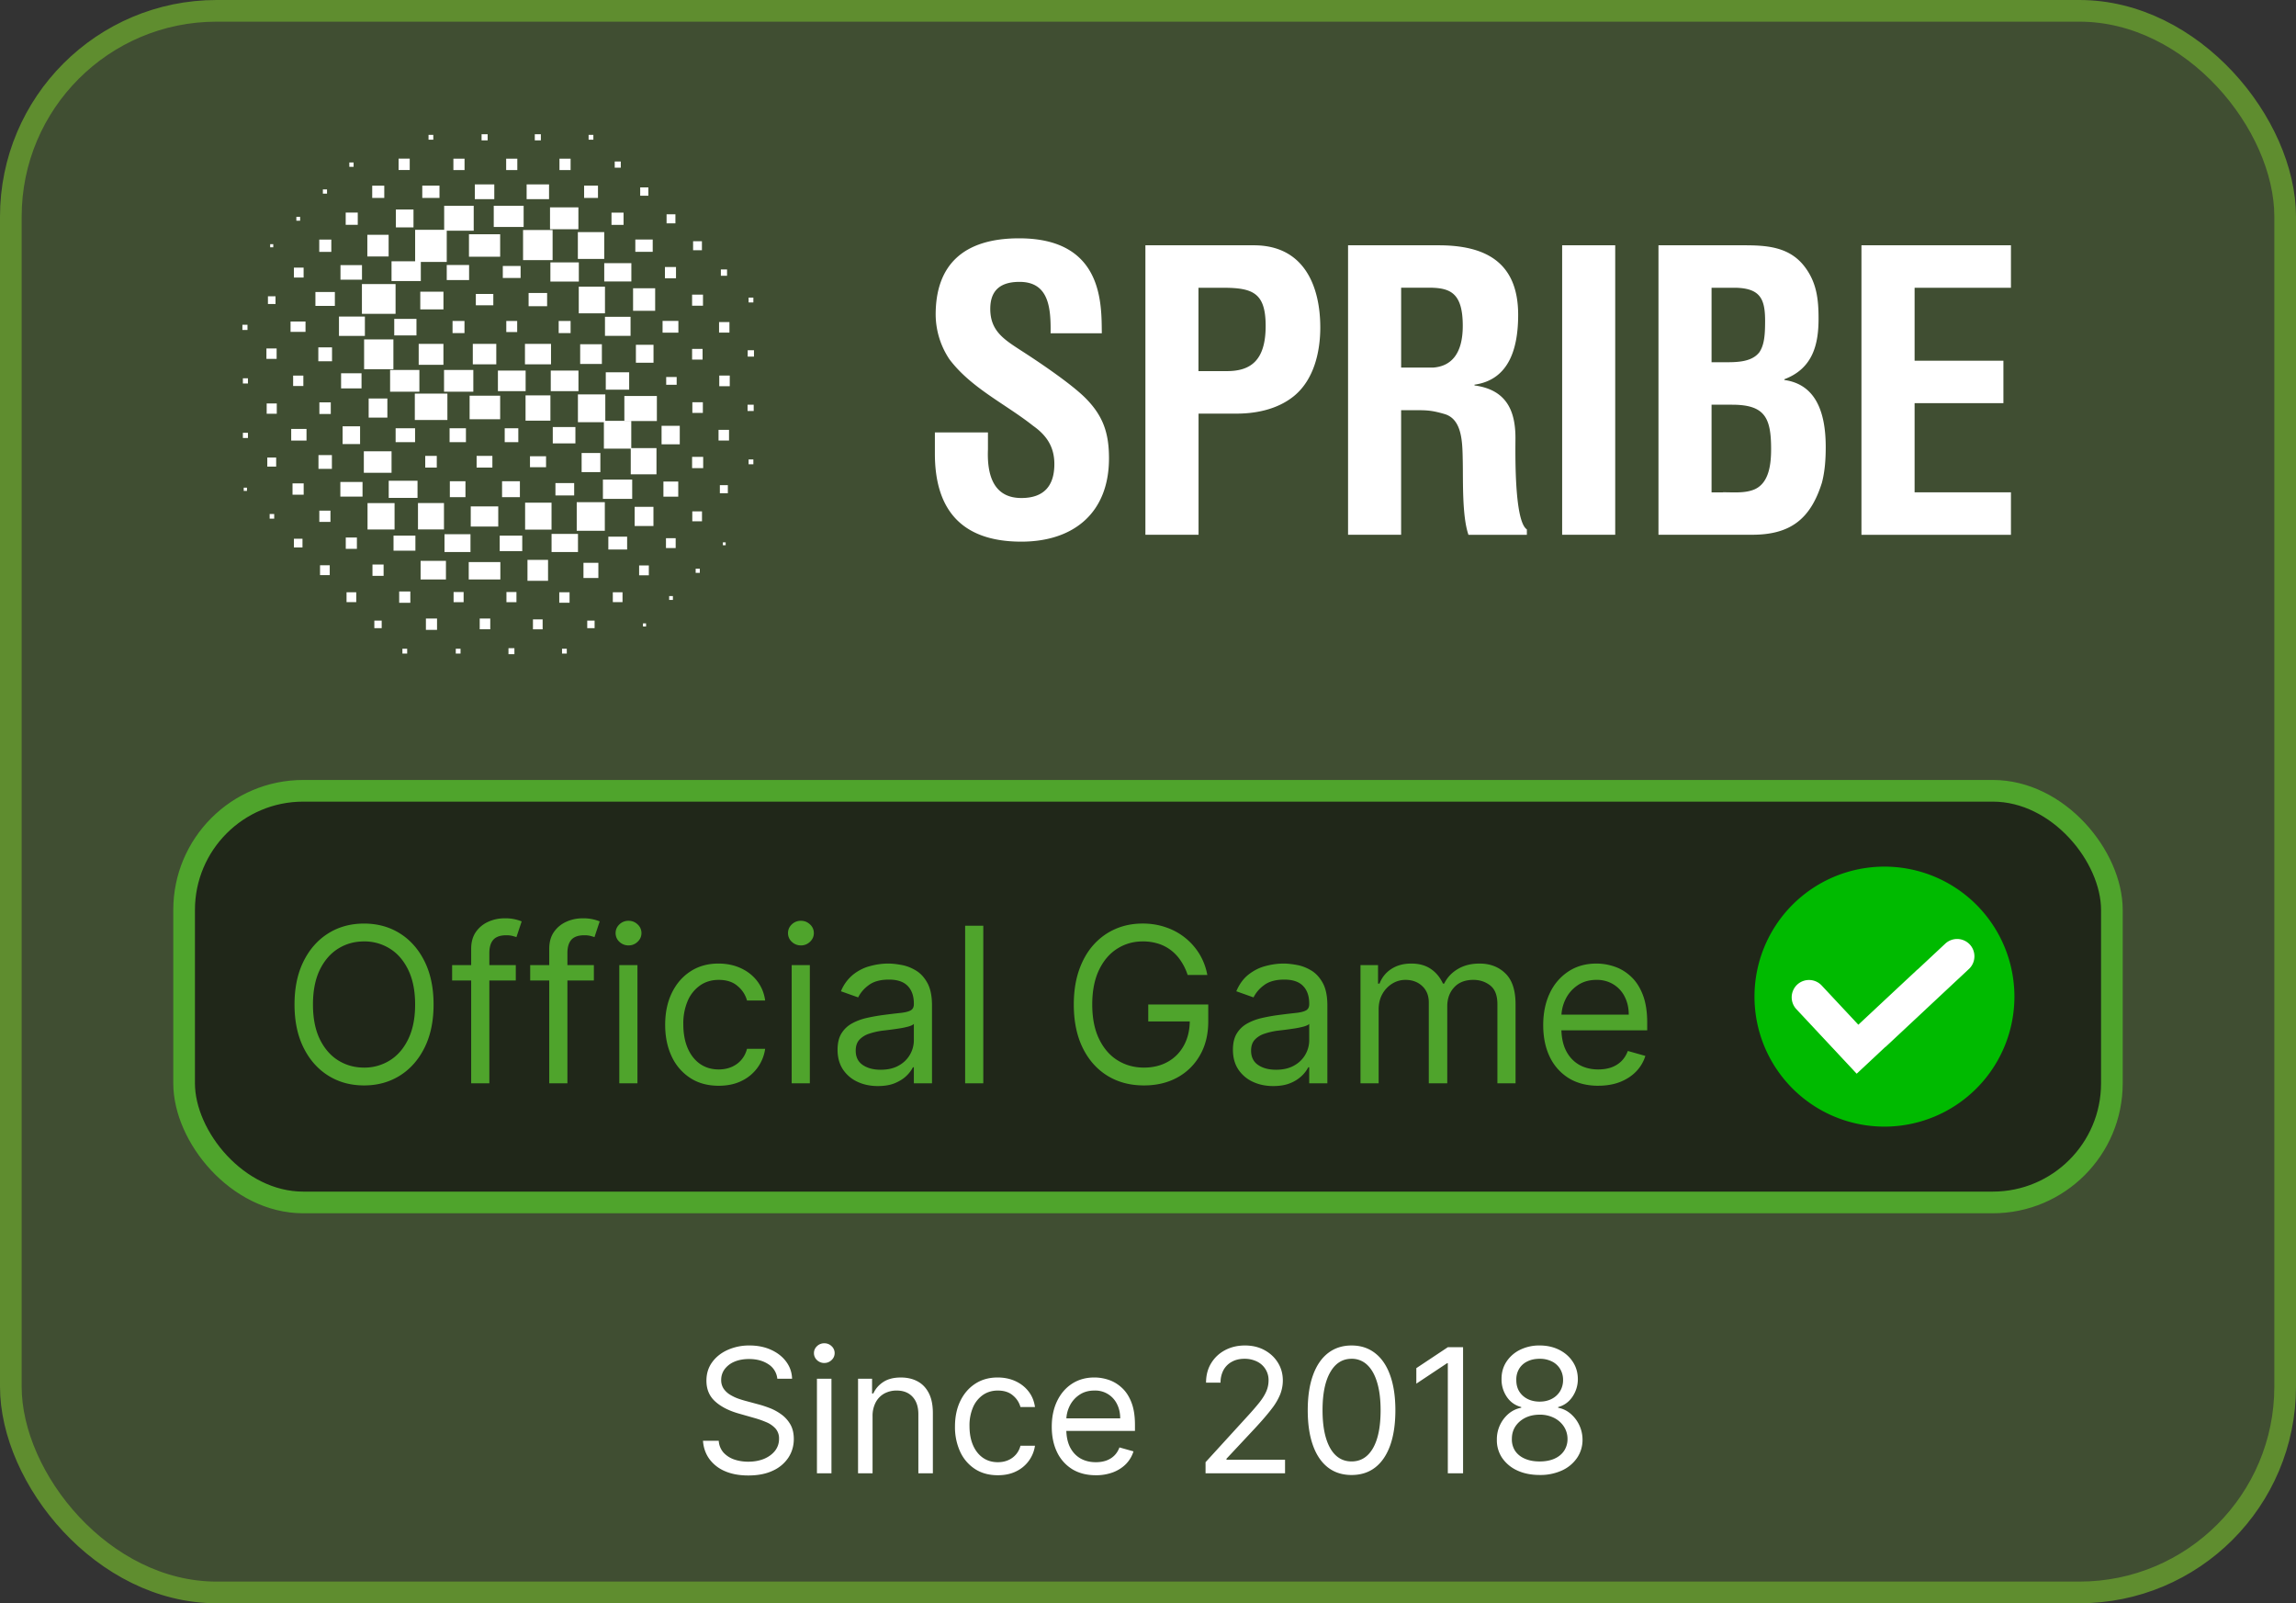
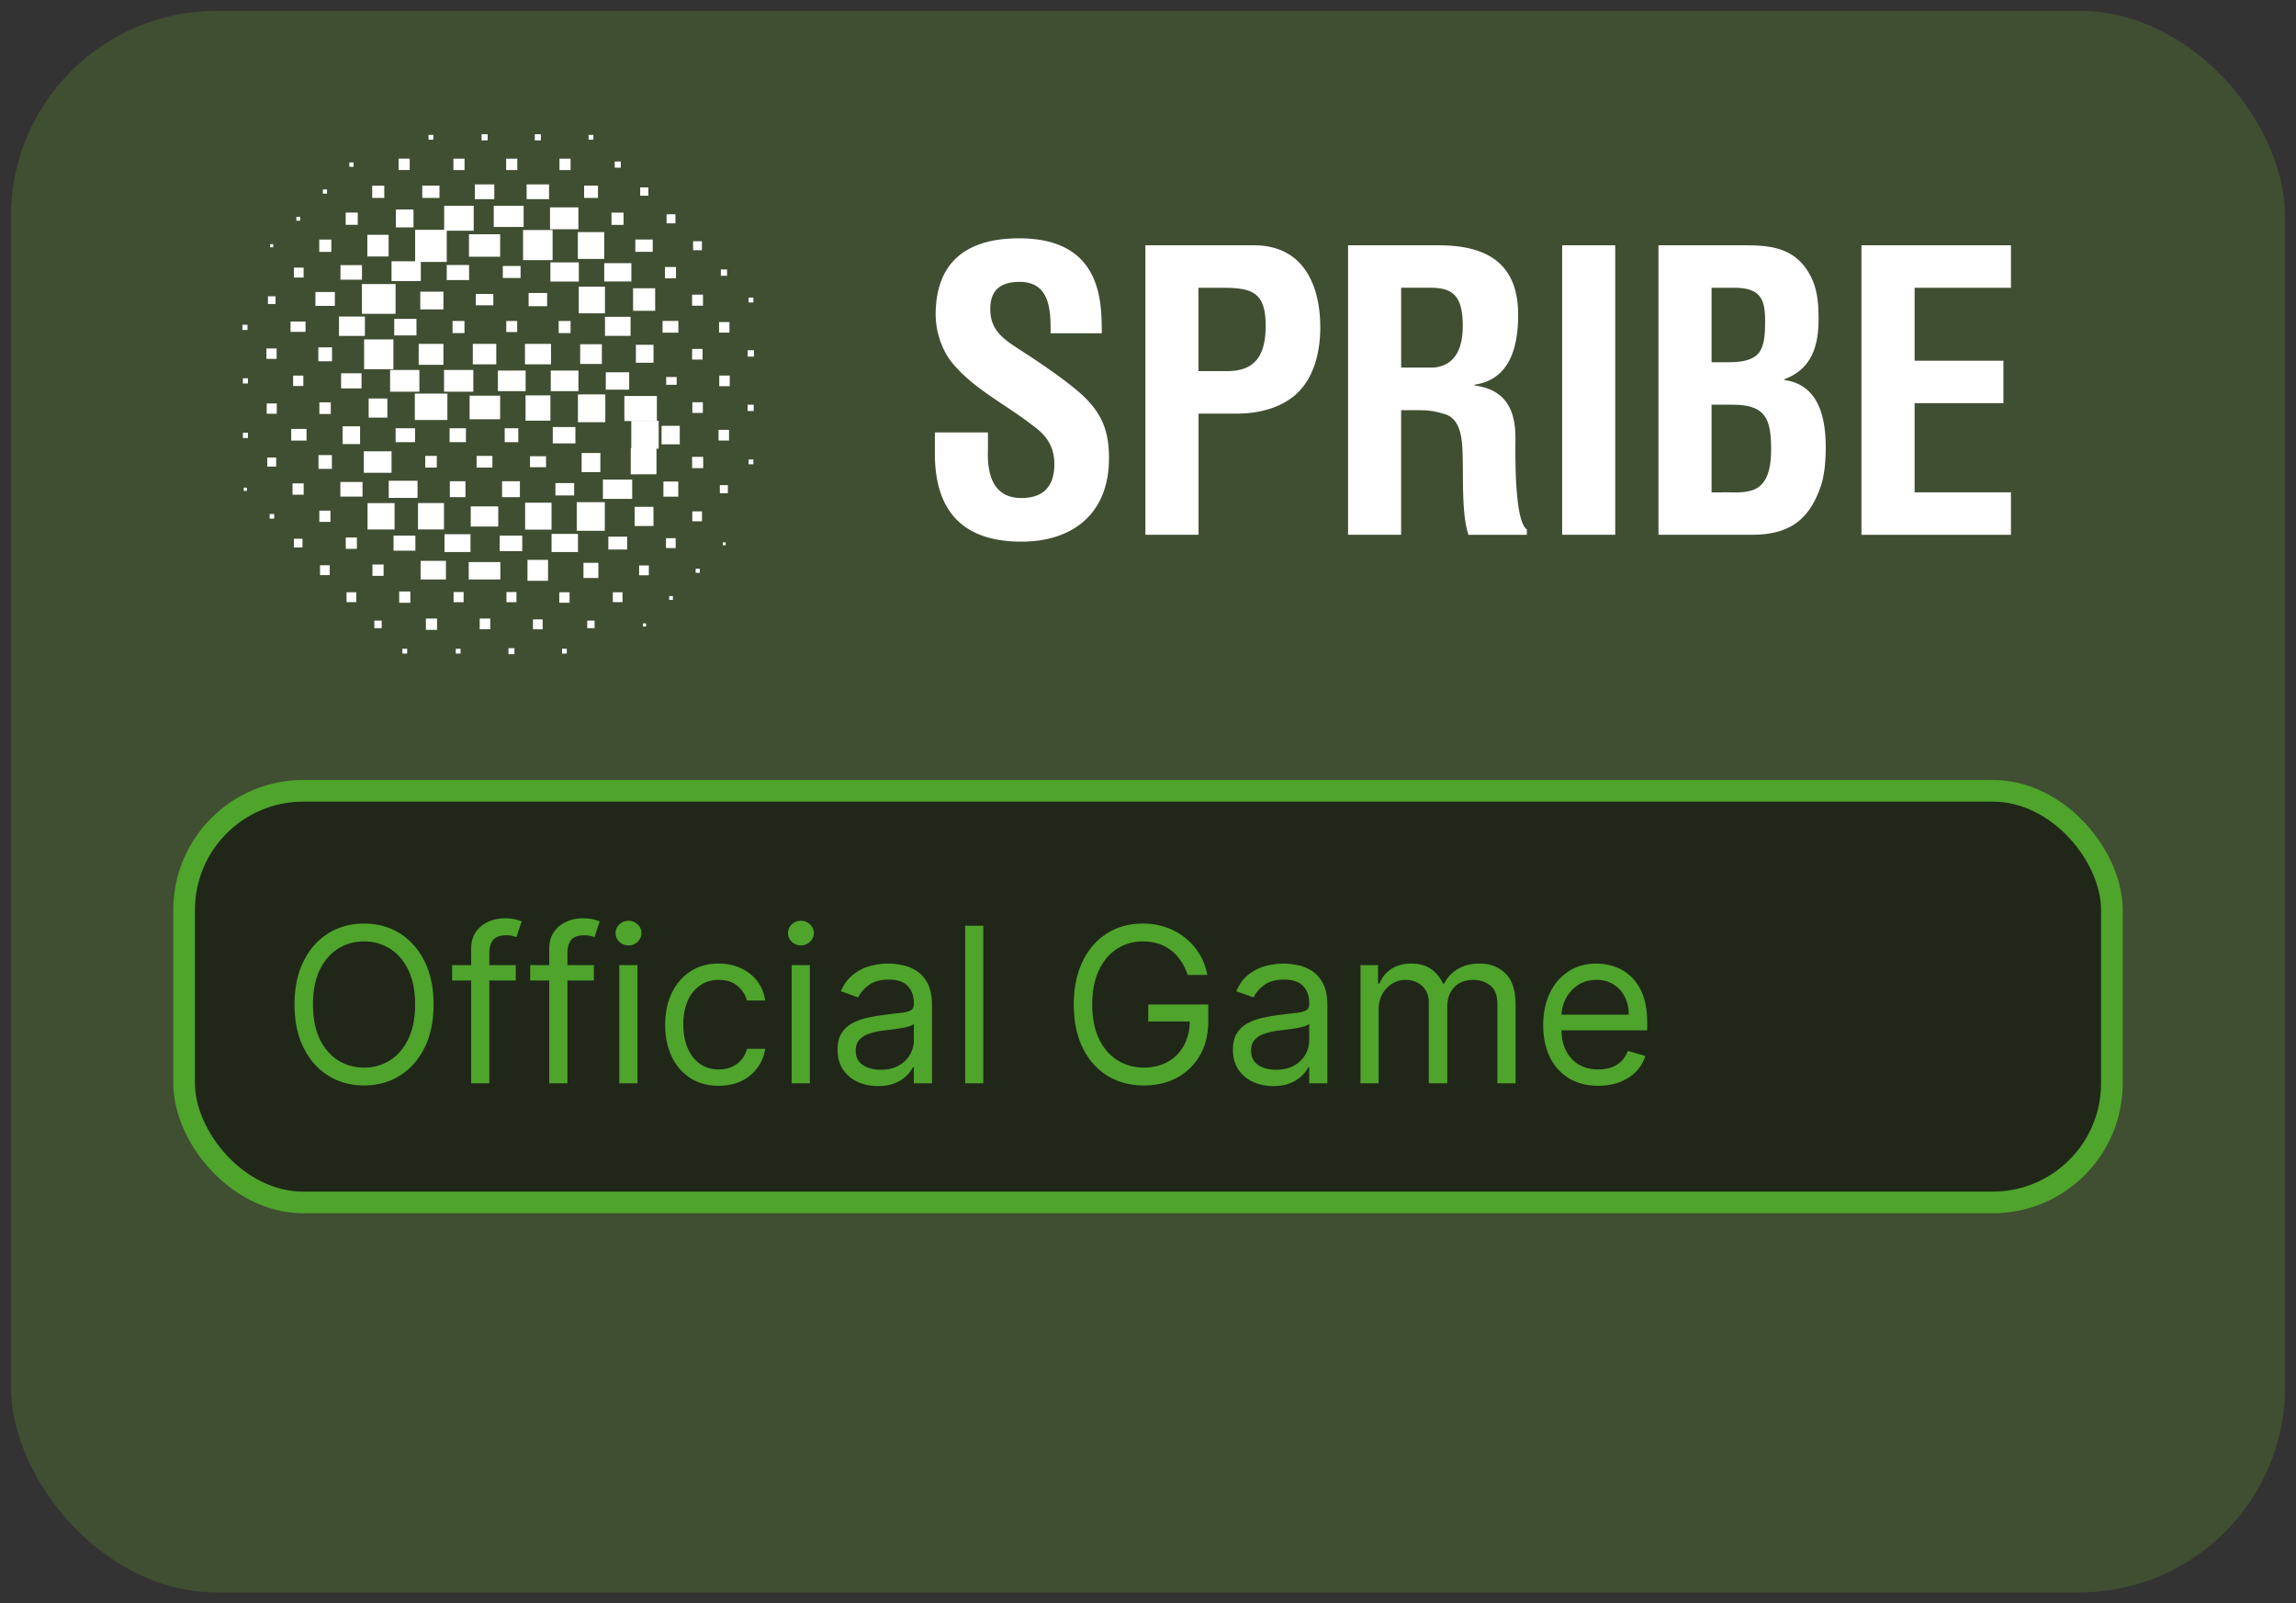
<svg xmlns="http://www.w3.org/2000/svg" width="212" height="148" viewBox="0 0 106 74" fill="none">
  <rect x="0" y="0" width="106" height="74" fill="#333333" stroke="none" />
  <rect width="105" height="73" x=".5" y=".5" fill="#5F8D2F" fill-opacity=".3" rx="9.5" />
-   <rect width="105" height="73" x=".5" y=".5" stroke="#5F8D2F" rx="9.5" />
  <path fill="#fff" d="M25.512 10.616h-1.364v1.39h1.364v-1.39ZM26.724 12.111H25.41v.885h1.313v-.885ZM27.93 13.232h-1.21v1.23h1.21v-1.23ZM30.17 15.914h-.812v.828h.813v-.828ZM32.449 18.566h-.485v.492h.485v-.492ZM32.436 16.104h-.484v.493h.484v-.493ZM33.69 17.334h-.483v.492h.484v-.492ZM33.657 19.84h-.484v.493h.484v-.492ZM34.796 18.68h-.283v.29h.283v-.29ZM34.781 21.206h-.22v.223h.22v-.223ZM34.781 13.736h-.22v.224h.22v-.224ZM27.394 6.225h-.22v.223h.22v-.223ZM20.004 6.225h-.22v.223h.22v-.223ZM27.896 10.713h-1.218v1.238h1.218v-1.238ZM26.703 9.571h-1.31v1.01h1.31V9.57ZM21.87 9.499h-1.364v1.15h1.364V9.5Z" />
  <path fill="#fff" d="M20.625 10.607h-1.459v1.483h1.459v-1.483Z" />
  <path fill="#fff" d="M19.428 12.06h-1.352v.912h1.352v-.912ZM18.262 13.111h-1.553v1.374h1.553v-1.374ZM18.161 15.666H16.81v1.375h1.352v-1.375ZM23.091 18.264h-1.41v1.087h1.41v-1.087ZM27.945 18.204h-1.264v1.283h1.264v-1.283Z" />
-   <path fill="#fff" d="M29.145 19.424H27.88v1.284h1.264v-1.284Z" />
+   <path fill="#fff" d="M29.145 19.424v1.284h1.264v-1.284Z" />
  <path fill="#fff" d="M30.308 20.683H29.12v1.209h1.188v-1.209ZM29.187 22.136h-1.352v.891h1.352v-.89ZM27.923 23.178h-1.297v1.32h1.297v-1.32ZM23.003 23.375h-1.27v.93h1.27v-.93ZM21.49 22.212h-.722v.734h.721v-.734ZM24.002 22.212h-.823v.734h.823v-.734ZM20.165 21.043h-.533v.54h.533v-.54ZM22.732 21.043h-.728v.54h.728v-.54ZM25.463 23.202h-1.22v1.242h1.22v-1.242ZM26.508 22.296h-.865v.571h.865v-.57ZM27.717 20.91h-.865v.882h.865v-.882ZM26.566 19.71H25.52v.756h1.045v-.755ZM16.624 19.677h-.807v.82h.807v-.82ZM18.076 20.831h-1.279v.991h1.28v-.99ZM19.276 22.19h-1.33v.792h1.33v-.791ZM18.216 23.22h-1.248v1.22h1.248v-1.22ZM20.497 23.217h-1.2v1.22h1.2v-1.22ZM20.588 25.887h-1.17v.858h1.17v-.858ZM16.736 22.245h-1.023v.677h1.024v-.677ZM15.256 23.568h-.514v.522h.514v-.522ZM14.02 22.311h-.515v.523h.515v-.523ZM16.477 24.81h-.514v.522h.514v-.523ZM17.71 26.057h-.514v.522h.514v-.522ZM18.944 27.301h-.515v.523h.515V27.3ZM20.177 28.548h-.514v.523h.514v-.523ZM21.261 29.944h-.219v.223h.22v-.223ZM26.166 29.944h-.219v.223h.22v-.223ZM18.798 29.944h-.22v.223h.22v-.223ZM23.749 29.917h-.274v.277h.274v-.277ZM23.1 25.942H21.64v.803H23.1v-.803ZM21.404 27.325h-.463v.471h.463v-.47ZM22.634 28.548h-.487v.496h.487v-.496ZM23.843 27.325h-.462v.471h.462v-.47ZM17.884 18.394h-.864v.882h.864v-.882ZM15.33 16.032h-.634v.643h.633v-.643ZM14.005 17.337h-.472v.48h.472v-.48ZM12.771 16.083H12.3v.48h.471v-.48ZM14.105 14.839h-.691v.48h.691v-.48ZM15.46 13.477h-.898v.643h.898v-.643ZM15.271 18.57h-.526v.537h.526v-.538ZM14.15 19.798h-.706v.538h.707v-.538ZM12.778 18.623h-.466v.475h.466v-.475ZM11.447 19.977h-.234v.238h.234v-.238ZM11.447 17.46h-.234v.24h.234v-.24ZM12.75 21.118h-.41v.417h.41v-.417ZM15.323 21.006h-.62v.635h.62v-.634ZM23.928 19.768h-.627v.64h.628v-.64ZM21.51 19.768h-.754v.64h.755v-.64ZM19.163 19.768h-.898v.64h.898v-.64ZM25.21 21.06h-.742v.505h.742v-.504ZM25.302 25.842h-.95v.967h.95v-.967ZM26.295 27.337h-.475v.483h.475v-.483ZM27.625 25.978h-.688v.7h.688v-.7ZM26.684 24.643h-1.22v.837h1.22v-.837ZM24.111 24.722H23.07v.715h1.041v-.715ZM19.178 24.722h-1.01v.694h1.01v-.694ZM21.721 24.658h-1.2v.822h1.2v-.822ZM28.953 24.77h-.868v.595h.868v-.595ZM30.168 23.393H29.3v.885h.868v-.885ZM31.313 22.227h-.685v.697h.685v-.697ZM25.411 18.249h-1.148v1.166h1.148v-1.166ZM16.712 12.238h-.993v.67h.993v-.67ZM17.942 10.837h-.983v1h.983v-1ZM19.09 9.671h-.813v.825h.813V9.67ZM20.29 8.569h-.795v.567h.795V8.57ZM27.607 8.569h-.64v.567h.64V8.57ZM28.66 7.454h-.28v.284h.28v-.284ZM24.97 6.195h-.28v.283h.28v-.283ZM22.513 6.195h-.28v.283h.28v-.283ZM29.933 8.65h-.377v.384h.377V8.65ZM31.182 9.891h-.408v.417h.408v-.417ZM32.406 11.133h-.408v.417h.408v-.417ZM33.566 12.438h-.286v.29h.286v-.29ZM26.343 7.324h-.514v.526h.514v-.526ZM23.883 7.324h-.515v.526h.515v-.526ZM21.447 7.324h-.515v.526h.515v-.526ZM28.788 9.813h-.557v.568h.557v-.568ZM30.134 11.054h-.803v.568h.803v-.568ZM31.21 12.323h-.512v.522h.511v-.522ZM32.455 13.598h-.503v.513h.503v-.514ZM33.676 14.866h-.479v.486h.479v-.486ZM34.808 16.165h-.289v.296h.29v-.296ZM22.82 8.511h-.898v.68h.898v-.68ZM25.348 8.511h-1.035v.68h1.035v-.68ZM20.655 18.167h-1.504v1.218h1.504v-1.218ZM20.473 15.872H19.33v.966h1.142v-.966ZM29.111 14.621H27.93v.88h1.181v-.88ZM31.319 14.812h-.73v.543h.73v-.543ZM16.846 14.612h-1.197v.891h1.197v-.89ZM19.227 14.718h-1.026v.764h1.026v-.764ZM20.473 13.462h-1.07v.818h1.07v-.818ZM25.26 13.522h-.856v.61h.855v-.61ZM24.035 12.275h-.822v.555h.822v-.555ZM23.877 14.815h-.503v.51h.503v-.51ZM22.775 13.567h-.807v.523h.807v-.523ZM21.657 12.23h-1.032v.697h1.032v-.698ZM22.912 15.872h-1.084v.945h1.084v-.945ZM25.439 15.872h-1.203v.945h1.203v-.945ZM27.787 15.89h-1.002v.91h1.002v-.91ZM31.24 17.4h-.484v.36h.484v-.36ZM19.36 17.077H18.01v1.003h1.352v-1.003ZM21.852 17.077H20.5v1.003h1.352v-1.003ZM24.267 17.104h-1.28v.949h1.28v-.949ZM26.706 17.104h-1.279v.949h1.279v-.949ZM16.69 17.228h-.943v.7h.944v-.7ZM29.047 17.183h-1.08v.803h1.08v-.803ZM30.326 18.276h-1.501v1.157h1.501v-1.157ZM31.383 19.653h-.84v.855h.84v-.855ZM32.464 21.088h-.512v.52h.512v-.52ZM33.603 22.393h-.369v.374h.369v-.374ZM32.409 23.604h-.448v.456h.448v-.456ZM31.194 24.84h-.448v.456h.448v-.457ZM29.955 26.099h-.448v.456h.448v-.456ZM28.74 27.337h-.448v.456h.448v-.456ZM16.447 27.337h-.448v.456h.448v-.456ZM15.223 26.09h-.448v.456h.448v-.456ZM13.965 24.867h-.396v.401h.396v-.401ZM12.66 23.725h-.211v.214h.21v-.214ZM11.401 22.508h-.149v.15h.15v-.15ZM25.052 28.59h-.447v.457h.447v-.456ZM27.452 28.645h-.341v.347h.34v-.347ZM17.622 28.645h-.34v.347h.34v-.347ZM21.444 14.815h-.551v.559h.551v-.56ZM26.343 14.815h-.55v.559h.55v-.56ZM23.091 10.813h-1.44v1.036h1.44v-1.036ZM24.175 9.499h-1.38v.978h1.38V9.5ZM29.148 12.145h-1.252v.845h1.252v-.845ZM30.247 13.305h-1.02v1.039h1.02v-1.04ZM17.184 9.136h.557V8.57h-.557v.567ZM16.127 7.699h.198v-.2h-.198v.2ZM14.906 8.937h.192v-.193h-.192v.193ZM13.682 10.188h.174v-.179h-.174v.178ZM12.473 11.414h.143v-.145h-.143v.145ZM33.371 25.166h.131v-.133h-.13v.133ZM32.117 26.44h.192v-.193h-.192v.193ZM30.893 27.69h.173v-.178h-.173v.179ZM29.684 28.917h.143v-.145h-.143v.145ZM18.402 7.847h.514V7.32h-.514v.526ZM15.96 10.378h.557V9.81h-.557v.568ZM14.739 11.625h.557v-.568h-.557v.568ZM13.57 12.81h.447v-.457h-.448v.456ZM12.37 14.032h.35v-.356h-.35v.356ZM11.191 15.229h.235v-.24h-.235v.24ZM48.503 15.38c.018-1.194-.09-2.37-1.435-2.37-.823 0-1.35.34-1.35 1.247 0 1.014.63 1.406 1.4 1.908.804.515 2.293 1.515 2.977 2.19.84.837 1.104 1.64 1.104 2.798 0 2.53-1.645 3.847-4.046 3.847-2.942 0-3.992-1.674-3.992-4.063v-.978h2.45v.784c-.053 1.3.331 2.243 1.542 2.243 1.033 0 1.524-.55 1.524-1.568 0-.784-.349-1.318-.979-1.763-1.279-1.014-2.87-1.745-3.871-3.08a3.753 3.753 0 0 1-.63-2.05c0-2.278 1.26-3.525 3.853-3.525 3.907 0 3.8 3.063 3.818 4.384h-2.365v-.004ZM52.88 24.682v-13.36h5.007c2.347 0 3.067 1.925 3.067 3.794 0 1.14-.3 2.423-1.225 3.172-.77.622-1.806.82-2.75.802h-1.645v5.592H52.88Zm2.45-7.553h1.314c1.069 0 1.788-.463 1.788-2.084 0-1.533-.595-1.763-1.98-1.763H55.33v3.847ZM64.686 18.927v5.755h-2.45v-13.36h4.181c2.12 0 3.672.748 3.672 3.207 0 1.46-.367 2.992-2.016 3.226v.035c1.453.194 1.891 1.14 1.891 2.423 0 .551-.071 3.83.527 4.222v.25h-2.696c-.299-.854-.245-2.493-.263-3.384-.018-.82 0-1.943-.84-2.19-.667-.194-.866-.177-1.568-.177h-.438v-.007Zm0-1.96h1.467c.805-.053 1.379-.587 1.379-1.926 0-1.498-.556-1.745-1.485-1.762h-1.36v3.688ZM72.12 24.682v-13.36h2.45v13.36h-2.45ZM76.567 24.682v-13.36h3.957c1.051 0 2.084.07 2.785.978.56.731.649 1.498.649 2.406 0 1.159-.246 2.296-1.578 2.798v.035c1.382.194 1.909 1.37 1.909 3.098 0 .551-.036 1.106-.175 1.64-.527 1.691-1.47 2.405-3.223 2.405h-4.327.004Zm2.907-7.963c.594 0 1.367.036 1.752-.462.228-.34.264-.802.264-1.442 0-.996-.21-1.498-1.332-1.533h-1.14v3.437h.456Zm.07 6.002c.51 0 1.034.053 1.472-.14.666-.305.751-1.177.751-1.852 0-1.441-.281-2.049-1.802-2.049h-.947v4.045h.527v-.004ZM85.938 24.682v-13.36h6.902v1.96h-4.448v3.367h4.1v1.96h-4.1v4.116h4.448v1.96h-6.902v-.003Z" />
  <rect width="89" height="19" x="8.5" y="36.5" fill="#000" fill-opacity=".5" rx="5.5" />
  <rect width="89" height="19" x="8.5" y="36.5" stroke="#4FA42C" rx="5.5" />
  <path fill="#4FA42C" d="M20.017 46.364c0 .767-.138 1.43-.415 1.988-.277.559-.657.99-1.14 1.293-.483.303-1.035.454-1.655.454-.62 0-1.172-.151-1.655-.454-.483-.303-.863-.734-1.14-1.293-.277-.558-.415-1.221-.415-1.988 0-.767.138-1.43.415-1.989.277-.559.657-.99 1.14-1.293.483-.303 1.035-.454 1.655-.454.62 0 1.172.151 1.655.454.483.303.863.734 1.14 1.293.277.559.415 1.222.415 1.989Zm-.852 0c0-.63-.106-1.162-.316-1.595-.209-.433-.491-.761-.849-.983a2.2 2.2 0 0 0-1.193-.334c-.44 0-.84.111-1.197.334-.355.222-.638.55-.849.983-.208.433-.312.965-.312 1.595s.104 1.16.312 1.594c.211.433.494.761.85.984.357.222.755.334 1.196.334A2.2 2.2 0 0 0 18 48.942c.358-.223.64-.55.849-.984.21-.433.316-.965.316-1.594Zm4.648-1.819v.71h-2.94v-.71h2.94ZM21.753 50v-6.207c0-.313.074-.573.22-.782.148-.208.338-.364.573-.468.234-.105.481-.157.742-.157a1.953 1.953 0 0 1 .796.142l-.242.725a4.158 4.158 0 0 0-.178-.053 1.077 1.077 0 0 0-.291-.032c-.277 0-.477.07-.6.21-.121.139-.181.344-.181.614V50h-.838Zm5.664-5.455v.71h-2.94v-.71h2.94ZM25.357 50v-6.207c0-.313.073-.573.22-.782.147-.208.338-.364.572-.468.234-.105.482-.157.742-.157a1.953 1.953 0 0 1 .795.142l-.24.725a4.158 4.158 0 0 0-.178-.053 1.077 1.077 0 0 0-.292-.032c-.277 0-.477.07-.6.21-.12.139-.18.344-.18.614V50h-.839Zm3.234 0v-5.455h.838V50h-.838Zm.426-6.364a.596.596 0 0 1-.422-.167.536.536 0 0 1-.174-.4c0-.157.058-.29.174-.402a.596.596 0 0 1 .422-.167c.164 0 .303.056.42.167a.531.531 0 0 1 .177.401c0 .156-.06.29-.178.401a.584.584 0 0 1-.419.167Zm4.163 6.478c-.511 0-.952-.121-1.32-.363a2.361 2.361 0 0 1-.853-.997c-.199-.424-.298-.908-.298-1.453 0-.554.101-1.043.305-1.467.206-.426.492-.758.86-.997.369-.242.8-.363 1.292-.363.384 0 .73.072 1.037.214.308.142.56.34.756.596.197.256.319.554.366.895h-.838a1.299 1.299 0 0 0-.426-.66c-.218-.195-.511-.292-.88-.292-.328 0-.614.086-.86.256a1.665 1.665 0 0 0-.572.714 2.645 2.645 0 0 0-.202 1.076c0 .421.066.788.199 1.1.135.313.324.556.568.729.246.172.535.259.866.259.218 0 .416-.038.593-.114.178-.076.328-.184.451-.327.123-.142.211-.312.263-.51h.838a1.94 1.94 0 0 1-1.087 1.48c-.303.15-.655.224-1.058.224ZM36.55 50v-5.455h.838V50h-.838Zm.426-6.364a.596.596 0 0 1-.422-.167.536.536 0 0 1-.174-.4c0-.157.058-.29.174-.402a.596.596 0 0 1 .422-.167c.164 0 .303.056.42.167a.531.531 0 0 1 .177.401c0 .156-.06.29-.178.401a.584.584 0 0 1-.419.167Zm3.552 6.492c-.345 0-.659-.065-.94-.196a1.614 1.614 0 0 1-.672-.571c-.165-.251-.248-.554-.248-.91 0-.312.061-.565.184-.76.123-.196.288-.35.494-.46.206-.112.433-.195.682-.25.25-.056.503-.101.756-.134.331-.043.6-.075.806-.096.208-.024.36-.063.455-.117.097-.055.145-.15.145-.285v-.028c0-.35-.096-.623-.287-.817-.19-.194-.477-.29-.863-.29-.4 0-.714.087-.941.262a1.553 1.553 0 0 0-.48.56l-.795-.283a1.91 1.91 0 0 1 .568-.774c.24-.187.5-.318.781-.39.284-.077.564-.115.838-.115.176 0 .377.022.604.064.23.04.451.125.664.253.216.127.394.32.536.578.142.258.213.604.213 1.037V50h-.838v-.739h-.042a1.475 1.475 0 0 1-.284.38c-.133.135-.31.25-.53.345-.22.095-.488.142-.806.142Zm.128-.753c.332 0 .611-.065.838-.195a1.33 1.33 0 0 0 .696-1.154v-.768c-.035.043-.113.082-.234.118a3.954 3.954 0 0 1-.412.089 18.34 18.34 0 0 1-.802.106 3.203 3.203 0 0 0-.611.139 1.054 1.054 0 0 0-.455.28c-.114.123-.17.291-.17.504 0 .291.107.512.323.66.218.148.493.221.827.221Zm4.74-6.648V50h-.838v-7.273h.838ZM54.83 45a2.567 2.567 0 0 0-.31-.643 1.984 1.984 0 0 0-.45-.49 1.893 1.893 0 0 0-.59-.309 2.35 2.35 0 0 0-.724-.106c-.43 0-.823.111-1.175.334-.353.222-.634.55-.842.983-.208.433-.313.965-.313 1.595s.106 1.16.317 1.594c.21.433.495.761.855.984.36.222.765.334 1.215.334.416 0 .783-.09 1.1-.267.32-.18.569-.433.746-.76.18-.329.27-.716.27-1.16l.27.056h-2.187v-.781h2.77v.78c0 .6-.128 1.12-.384 1.563a2.65 2.65 0 0 1-1.051 1.03c-.445.242-.957.362-1.534.362-.644 0-1.21-.151-1.698-.454-.485-.303-.864-.734-1.136-1.293-.27-.558-.405-1.221-.405-1.988 0-.576.077-1.093.231-1.552.156-.462.376-.855.66-1.18.285-.323.62-.572 1.009-.745.388-.173.816-.26 1.282-.26.383 0 .741.059 1.072.175a2.88 2.88 0 0 1 1.549 1.236c.175.289.296.61.362.962h-.91Zm3.951 5.128c-.345 0-.659-.065-.94-.196a1.615 1.615 0 0 1-.672-.571c-.166-.251-.248-.554-.248-.91 0-.312.061-.565.184-.76.123-.196.288-.35.494-.46.206-.112.433-.195.682-.25.25-.056.503-.101.756-.134.331-.043.6-.075.806-.096.209-.024.36-.063.455-.117.097-.055.145-.15.145-.285v-.028c0-.35-.096-.623-.287-.817-.19-.194-.477-.29-.863-.29-.4 0-.714.087-.941.262a1.553 1.553 0 0 0-.48.56l-.795-.283c.142-.332.331-.59.568-.774.24-.187.5-.318.781-.39.284-.077.564-.115.838-.115.175 0 .377.022.604.064.23.04.451.125.664.253.215.127.394.32.536.578.142.258.213.604.213 1.037V50h-.838v-.739H60.4a1.475 1.475 0 0 1-.284.38 1.64 1.64 0 0 1-.53.345c-.22.095-.488.142-.806.142Zm.128-.753c.332 0 .611-.065.838-.195a1.33 1.33 0 0 0 .696-1.154v-.768c-.035.043-.113.082-.234.118a3.957 3.957 0 0 1-.412.089 18.409 18.409 0 0 1-.803.106 3.203 3.203 0 0 0-.61.139 1.053 1.053 0 0 0-.455.28c-.113.123-.17.291-.17.504 0 .291.107.512.323.66.218.148.493.221.827.221ZM62.81 50v-5.455h.81v.853h.07a1.37 1.37 0 0 1 .551-.679c.253-.163.558-.245.913-.245.36 0 .66.082.898.245.242.161.43.387.565.679h.057c.14-.282.349-.506.628-.671.28-.168.614-.253 1.005-.253.488 0 .887.153 1.197.459.31.303.465.775.465 1.416V50h-.838v-3.65c0-.403-.11-.69-.33-.864-.22-.172-.48-.259-.778-.259-.383 0-.68.116-.891.348-.211.23-.316.521-.316.874V50h-.853v-3.736c0-.31-.1-.56-.301-.75-.202-.19-.46-.287-.778-.287-.218 0-.421.058-.61.174a1.315 1.315 0 0 0-.456.483c-.113.204-.17.44-.17.707V50h-.838Zm10.978.114c-.525 0-.979-.116-1.36-.348a2.336 2.336 0 0 1-.877-.98c-.204-.422-.305-.912-.305-1.47 0-.56.102-1.052.305-1.478a2.41 2.41 0 0 1 .86-1.001c.369-.242.8-.363 1.292-.363.284 0 .565.048.842.143.277.094.529.248.756.461.227.21.409.49.543.838.135.348.203.777.203 1.286v.355h-4.205v-.725h3.353c0-.307-.062-.582-.185-.824a1.391 1.391 0 0 0-.519-.571 1.452 1.452 0 0 0-.788-.21c-.334 0-.623.083-.866.249a1.635 1.635 0 0 0-.558.64c-.13.262-.195.544-.195.844v.483c0 .412.07.761.213 1.048.144.284.344.5.6.65.256.146.553.22.891.22.22 0 .42-.031.597-.092.18-.064.335-.16.465-.285.13-.128.231-.286.302-.476l.81.228a1.795 1.795 0 0 1-.43.724c-.201.206-.45.367-.746.483-.296.114-.628.17-.998.17Z" />
  <g clip-path="url(#a)">
-     <path fill="#00BA00" d="M87 52a6 6 0 1 0 0-12 6 6 0 0 0 0 12Z" />
    <path fill="#fff" fill-rule="evenodd" d="m85.127 48.926-2.195-2.348a.802.802 0 0 1 .039-1.131.802.802 0 0 1 1.13.038l1.693 1.812 2.68-2.503a.785.785 0 0 1 .075-.063l1.26-1.177a.802.802 0 0 1 1.13.039c.3.321.283.83-.038 1.13l-3.848 3.596-.004-.005-1.332 1.244-.59-.632Z" clip-rule="evenodd" />
  </g>
-   <path fill="#fff" d="M35.886 63.636a.892.892 0 0 0-.414-.67c-.243-.16-.54-.239-.892-.239-.258 0-.483.042-.677.125a1.08 1.08 0 0 0-.448.344.825.825 0 0 0-.16.497.71.71 0 0 0 .111.4c.076.11.173.203.29.276.117.072.24.132.37.18.128.045.246.082.354.11l.591.16c.152.039.32.094.506.164.188.07.366.166.537.287.172.12.314.273.426.46.112.188.168.418.168.69 0 .315-.083.599-.247.853a1.682 1.682 0 0 1-.716.605c-.313.15-.693.224-1.14.224-.416 0-.777-.067-1.082-.201a1.724 1.724 0 0 1-.716-.563c-.172-.24-.27-.52-.292-.838h.727a.91.91 0 0 0 .221.546 1.2 1.2 0 0 0 .495.318c.2.068.416.102.647.102.27 0 .51-.044.725-.13.214-.09.383-.213.508-.37a.875.875 0 0 0 .188-.557.683.683 0 0 0-.162-.472 1.19 1.19 0 0 0-.426-.295 4.479 4.479 0 0 0-.571-.199l-.716-.204c-.455-.131-.815-.318-1.08-.56-.265-.242-.397-.56-.397-.952 0-.325.088-.61.264-.852.178-.244.416-.434.716-.568a2.418 2.418 0 0 1 1.008-.205c.375 0 .709.068 1 .202.292.133.523.314.694.545.172.232.263.494.272.787h-.682ZM37.716 68v-4.364h.67V68h-.67Zm.34-5.09a.477.477 0 0 1-.338-.134.43.43 0 0 1-.14-.322c0-.124.047-.232.14-.32a.477.477 0 0 1 .338-.134c.13 0 .242.044.335.133a.425.425 0 0 1 .142.322.425.425 0 0 1-.142.32.467.467 0 0 1-.335.134Zm2.228 2.465V68h-.67v-4.364h.647v.682h.057c.102-.221.258-.4.466-.534.208-.136.477-.204.807-.204.295 0 .554.06.776.181.221.12.393.301.517.546.123.242.184.55.184.92V68h-.67v-2.727c0-.343-.09-.61-.267-.801-.178-.194-.423-.29-.733-.29a1.17 1.17 0 0 0-.574.139.996.996 0 0 0-.395.406 1.341 1.341 0 0 0-.145.648Zm5.782 2.716c-.409 0-.761-.097-1.057-.29a1.888 1.888 0 0 1-.682-.798 2.704 2.704 0 0 1-.238-1.162c0-.443.081-.834.244-1.173.165-.341.394-.607.688-.799.295-.193.64-.29 1.034-.29.306 0 .583.057.83.171.245.114.447.273.604.477.158.205.255.444.293.716h-.67a1.04 1.04 0 0 0-.341-.528c-.175-.156-.41-.233-.705-.233-.261 0-.49.068-.687.204a1.331 1.331 0 0 0-.458.571 2.114 2.114 0 0 0-.162.861c0 .337.053.63.16.88.107.25.259.445.454.583.197.138.428.208.693.208.174 0 .332-.03.474-.091a.98.98 0 0 0 .572-.67h.67a1.554 1.554 0 0 1-.87 1.184c-.242.12-.524.179-.846.179Zm4.526 0c-.42 0-.783-.093-1.088-.278a1.869 1.869 0 0 1-.702-.785c-.163-.337-.245-.729-.245-1.176 0-.447.082-.84.245-1.181.165-.343.394-.61.687-.802.296-.193.64-.29 1.034-.29.228 0 .452.038.674.114.221.076.423.199.605.37.182.168.327.391.434.67.108.278.162.621.162 1.028v.285h-3.363v-.58h2.682c0-.246-.05-.466-.148-.66a1.114 1.114 0 0 0-1.046-.624c-.267 0-.498.066-.693.199-.193.13-.342.3-.446.511-.104.21-.156.436-.156.676v.386c0 .33.057.61.17.839.116.227.276.4.48.52.205.117.443.176.714.176.176 0 .335-.025.477-.074.144-.051.268-.127.372-.228.104-.102.185-.229.241-.38l.648.182c-.068.22-.182.412-.343.58-.162.164-.36.293-.597.385a2.21 2.21 0 0 1-.798.137ZM55.657 68v-.511l1.92-2.103c.226-.246.411-.46.557-.642.146-.183.254-.356.324-.517.072-.163.108-.333.108-.511a.944.944 0 0 0-.545-.878 1.289 1.289 0 0 0-.569-.122c-.223 0-.418.046-.585.14a.958.958 0 0 0-.383.383 1.2 1.2 0 0 0-.134.58h-.67c0-.342.078-.641.236-.899.157-.257.37-.458.642-.602.272-.144.578-.216.917-.216.341 0 .643.072.906.216.264.144.47.338.62.583.15.244.224.516.224.815 0 .214-.039.423-.116.628a2.777 2.777 0 0 1-.398.679c-.188.248-.448.55-.781.909l-1.307 1.397v.046h2.704V68h-3.67Zm6.741.08c-.428 0-.792-.117-1.093-.35-.301-.235-.532-.575-.69-1.02-.16-.447-.24-.986-.24-1.62 0-.628.08-1.165.24-1.61.16-.447.391-.788.692-1.023.304-.236.667-.355 1.091-.355.425 0 .787.119 1.088.355.303.235.535.576.694 1.023.16.445.241.982.241 1.61 0 .633-.08 1.173-.239 1.62-.159.445-.389.785-.69 1.02-.3.233-.665.35-1.094.35Zm0-.626c.425 0 .754-.204.99-.613.234-.41.351-.992.351-1.75 0-.504-.054-.933-.162-1.287-.106-.354-.26-.624-.46-.81a1.016 1.016 0 0 0-.719-.278c-.42 0-.749.207-.985.622-.237.413-.355.997-.355 1.753 0 .504.053.932.159 1.284.106.352.258.62.457.804.2.184.442.275.724.275Zm5.148-5.272V68h-.704v-5.08h-.034l-1.42.944v-.716l1.454-.966h.704Zm3.537 5.897c-.39 0-.735-.069-1.034-.207a1.695 1.695 0 0 1-.696-.576 1.449 1.449 0 0 1-.247-.842 1.546 1.546 0 0 1 .548-1.207c.172-.142.365-.232.577-.27v-.034a1.123 1.123 0 0 1-.665-.469 1.42 1.42 0 0 1-.244-.826c-.002-.296.073-.56.224-.793a1.58 1.58 0 0 1 .625-.551 2 2 0 0 1 .912-.202c.337 0 .638.068.904.202.265.134.473.318.625.551.153.233.23.497.233.793a1.44 1.44 0 0 1-.253.826c-.165.241-.384.397-.657.47v.033c.21.038.4.128.569.27a1.58 1.58 0 0 1 .557 1.207 1.47 1.47 0 0 1-.256.842 1.695 1.695 0 0 1-.696.576 2.396 2.396 0 0 1-1.026.207Zm0-.624c.263 0 .49-.043.682-.128.191-.085.339-.206.443-.361a.972.972 0 0 0 .16-.545 1.046 1.046 0 0 0-.171-.583 1.156 1.156 0 0 0-.458-.398 1.436 1.436 0 0 0-.656-.144c-.248 0-.47.048-.665.144-.193.097-.345.23-.457.398-.11.169-.164.363-.162.583a.952.952 0 0 0 .15.545c.105.155.253.276.447.36.193.086.422.129.687.129Zm0-2.762c.208 0 .393-.041.554-.125.163-.083.29-.2.384-.35a.996.996 0 0 0 .142-.525.97.97 0 0 0-.14-.514.902.902 0 0 0-.377-.34 1.23 1.23 0 0 0-.563-.123c-.218 0-.408.04-.57.122a.88.88 0 0 0-.379.341.95.95 0 0 0-.13.514c-.002.2.042.376.133.526.093.15.22.266.384.35.162.082.35.124.562.124Z" />
  <defs>
    <clipPath id="a">
-       <path fill="#fff" d="M81 40h12v12H81z" />
-     </clipPath>
+       </clipPath>
  </defs>
</svg>